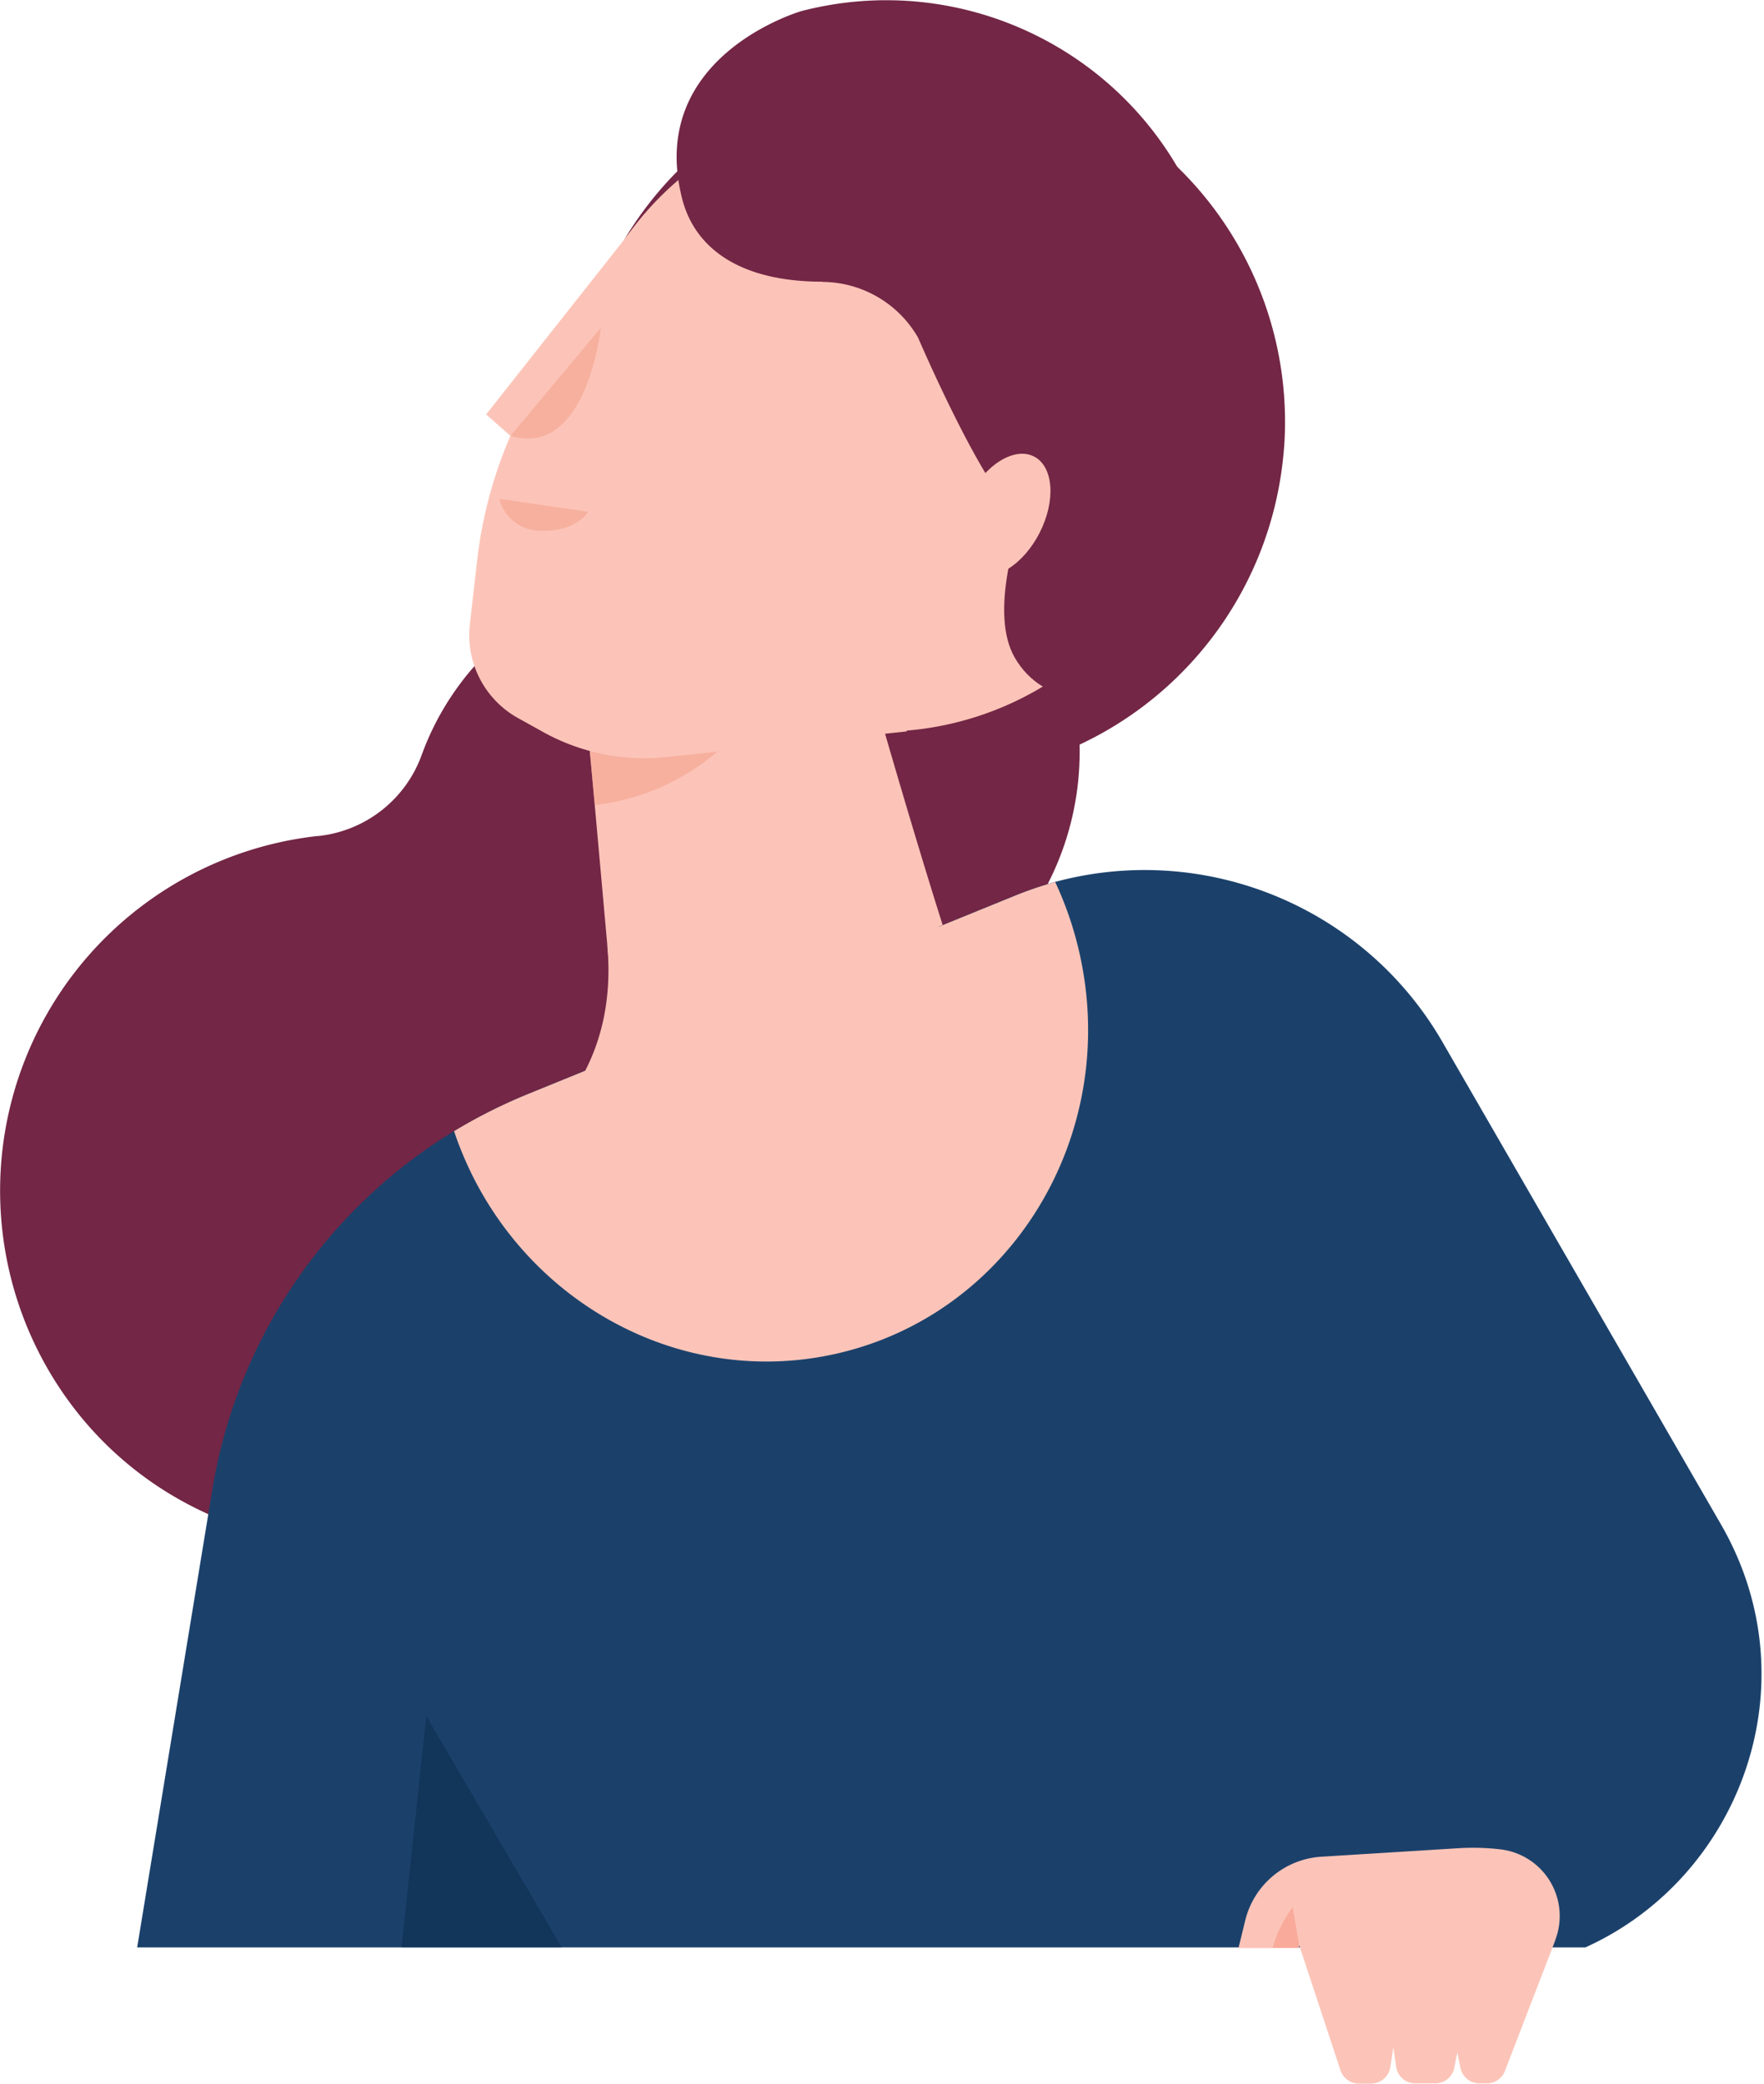
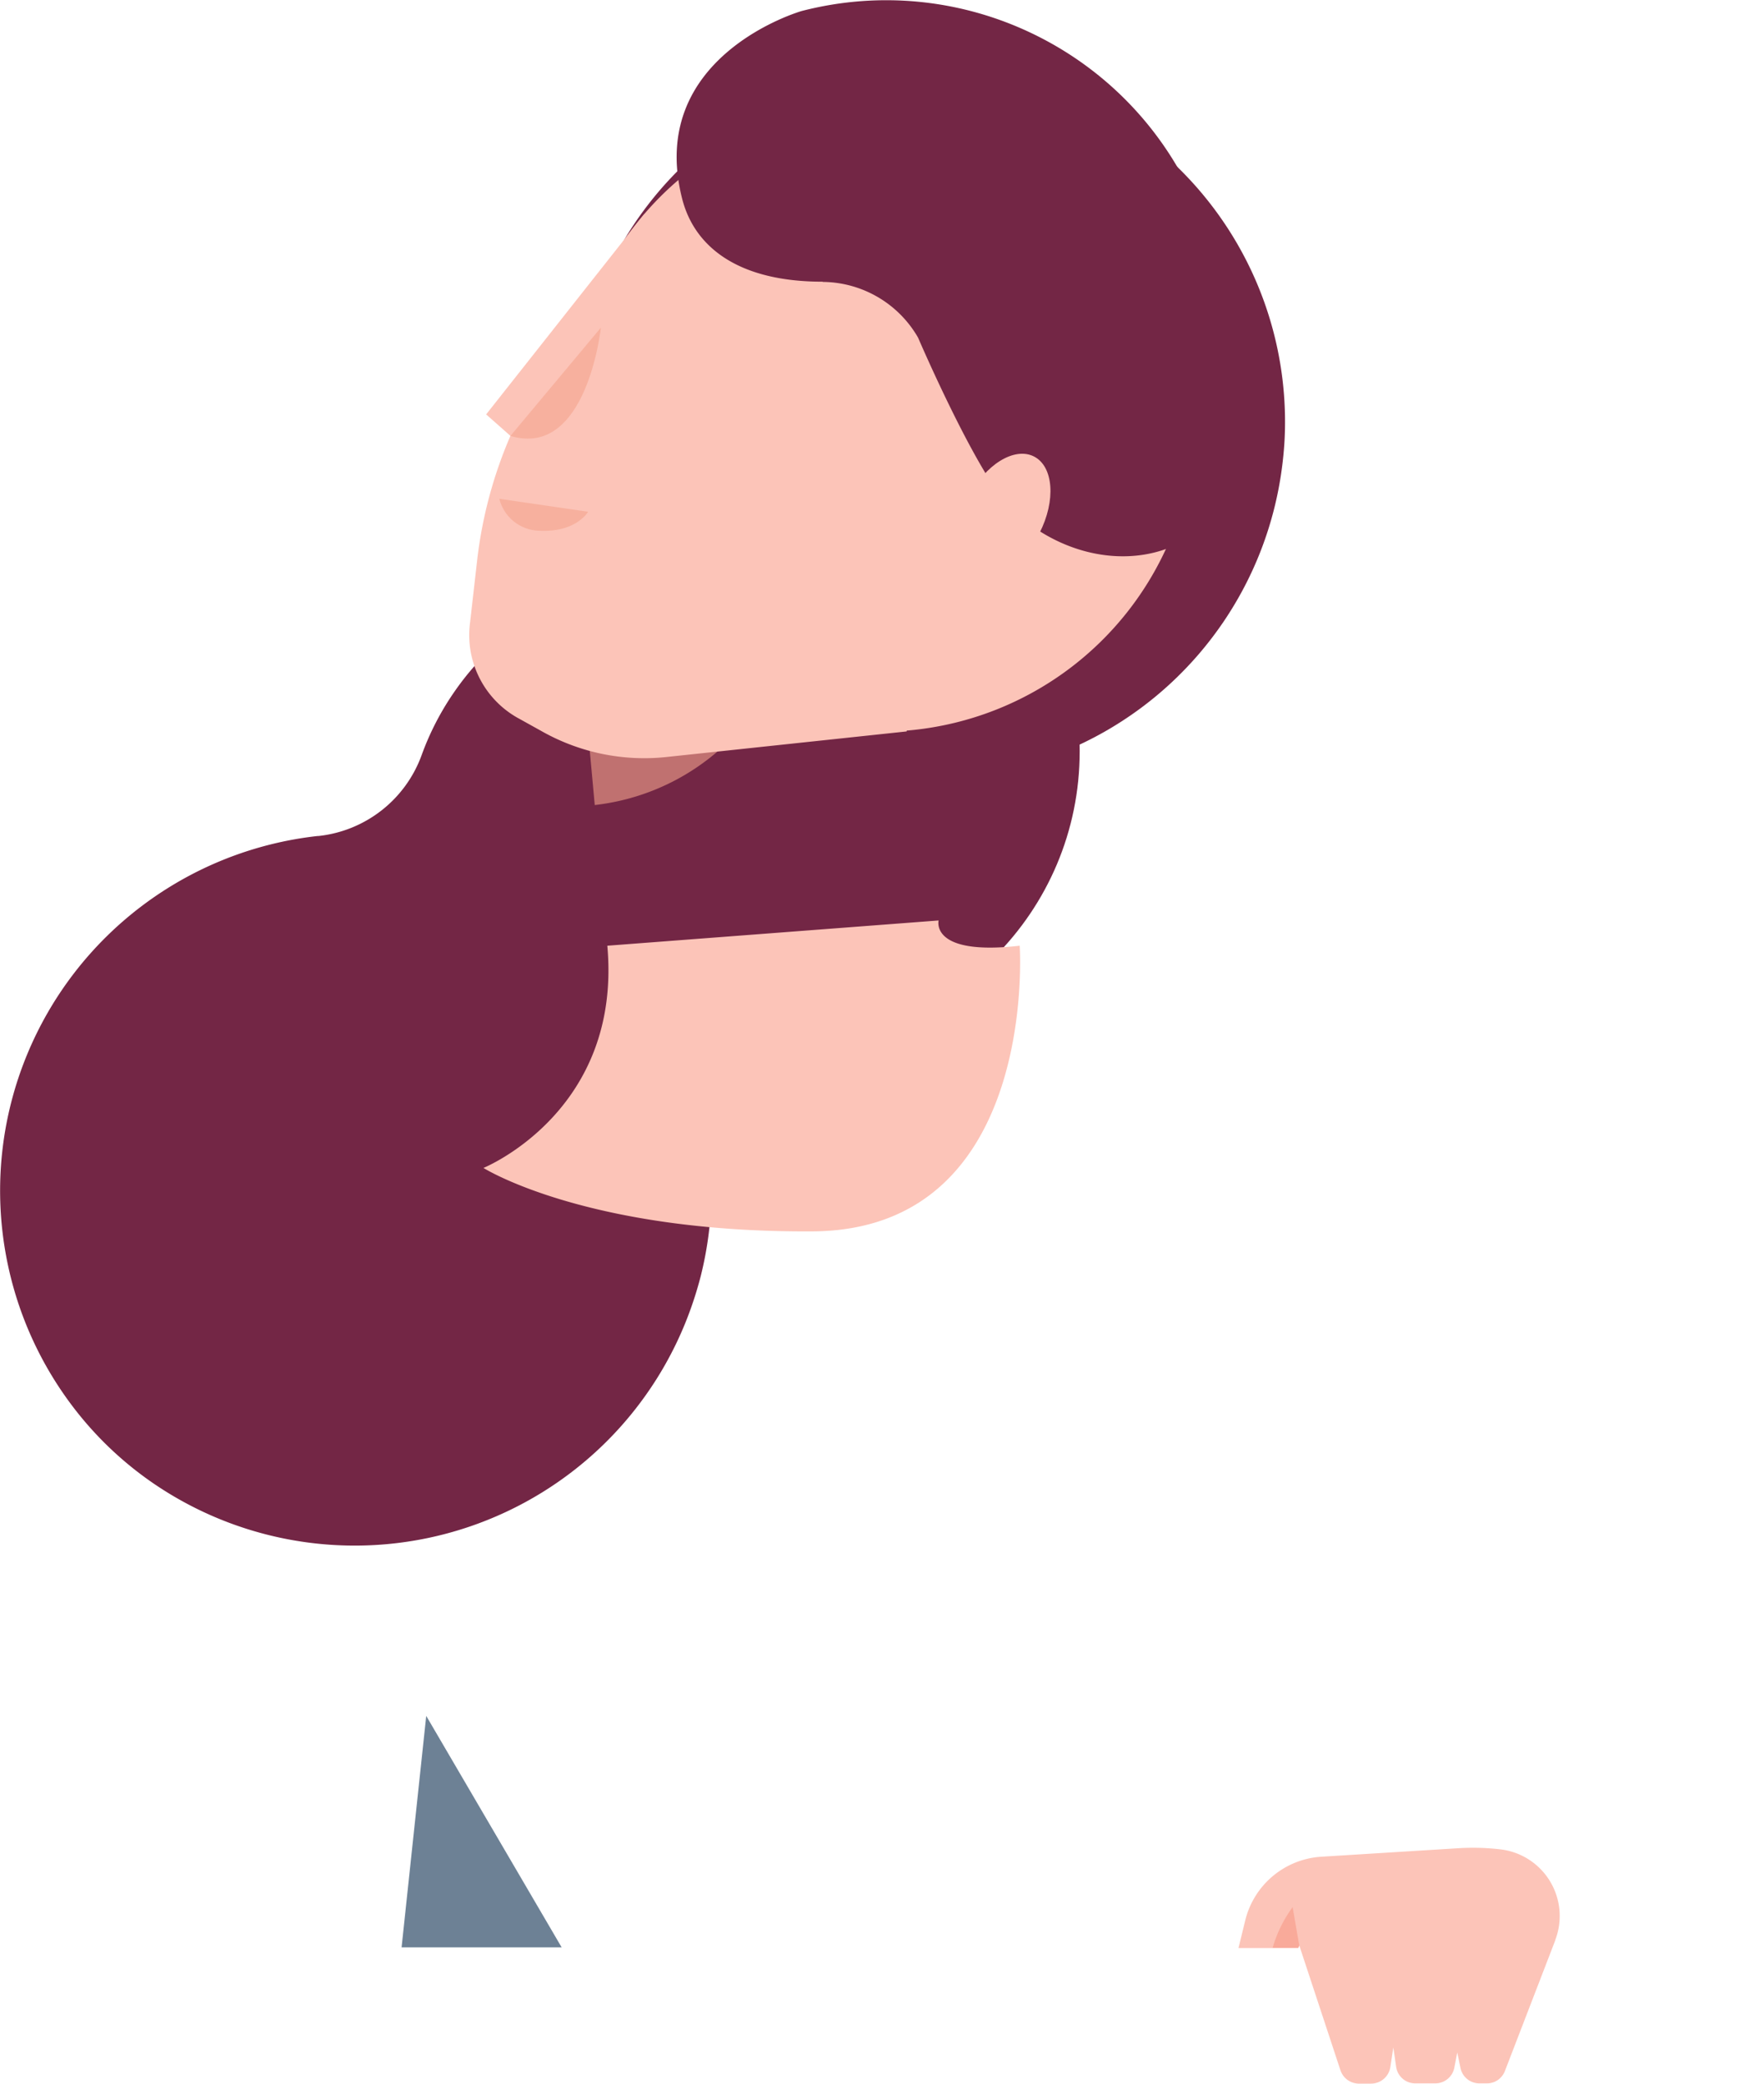
<svg xmlns="http://www.w3.org/2000/svg" width="254" height="300" fill-rule="nonzero">
  <g fill="#732645">
    <path d="M155.464 108.175c0 23.104-18.732 41.833-41.84 41.833s-41.84-18.73-41.84-41.833S90.52 66.34 113.625 66.34s41.84 18.73 41.84 41.833" />
    <path d="M172.204 77.746l-9.485 16.42-28.885 50.048h-32.028V77.746z" />
    <path d="M119.737 89.492c-17.888-12.186-42.27-7.567-54.46 10.317a39.68 39.68 0 0 0-4.54 8.833 17.83 17.83 0 0 1-14.875 11.714h-.127a51.39 51.39 0 0 0-41.886 31.596c-7.127 17.403-4.177 37.308 7.692 51.896 3.07 3.767 6.67 7.07 10.684 9.8 13.26 9 29.962 11.296 45.16 6.208a51.37 51.37 0 0 0 32.318-32.144c.452-1.317.85-2.65 1.19-3.968 1.884-7.487 2.057-15.302.508-22.865a39.38 39.38 0 0 0 33.234-26.444c.34-1.008.643-2.032.905-3.04A39.16 39.16 0 0 0 119.721 89.5" />
    <path d="M86.82 40.54a51.31 51.31 0 0 0 14.288 59.802c3.746 3.115 7.922 5.673 12.398 7.595a51.37 51.37 0 0 0 45.511-2.579c13.937-7.912 23.382-21.875 25.537-37.755a52.41 52.41 0 0 0 .405-4.135 51.18 51.18 0 0 0-39.462-52.577c-24.16-5.645-48.89 6.85-58.677 29.648" />
  </g>
-   <path d="M84.685 105.508l.953 10.39 2.97 33.12a11.11 11.11 0 0 0 1.397 4.468c.77 1.37 1.84 2.55 3.127 3.452 6.633 4.57 14.51 6.992 22.566 6.937a39.86 39.86 0 0 0 19.375-4.929c4.71-2.663 6.764-8.367 4.834-13.42-5.35-14.175-17.55-57.627-17.55-57.627l-34.13 15.944-1.69.794-1.85.873z" fill="#fcc4b8" />
  <path d="M84.686 105.508l.953 10.39a32.75 32.75 0 0 0 23.4-14.111c-5.683 2.952-14.986 3.23-22.48 2.85l-1.873.873z" opacity=".6" style="mix-blend-mode:multiply" fill="#f4a48d" />
  <path d="M114.1 22.58L92.78 30.825 78.097 54.048a63.24 63.24 0 0 0-9.398 26.667L67.69 89.58c-.767 5.62 2.015 11.13 6.993 13.85l3.516 1.952c5.406 3.002 11.608 4.26 17.756 3.603l34.584-3.683 14.422-64.825L114.1 22.58z" fill="#fcc4b8" />
-   <path d="M121.7 69.84c-1.143 4.762.278 9.206 3.175 9.905s6.167-2.62 7.3-7.39-.27-9.206-3.175-9.905-6.167 2.627-7.3 7.39" fill="#f8c1c4" />
  <g fill="#fcc4b8">
    <path d="M85.542 42.437a45.19 45.19 0 0 0 12.589 52.667 45.25 45.25 0 0 0 45.194 7.108 45.24 45.24 0 0 0 28.291-35.95 44.13 44.13 0 0 0 .349-3.643 45.06 45.06 0 0 0-34.745-46.337c-21.29-4.972-43.08 6.055-51.678 26.154" />
    <path d="M76.637 65.532L70 59.66l22.78-28.84 15.034 9.905z" />
  </g>
  <path d="M73.5 62.754l13.018-15.58S84.526 66.08 73.5 62.754m11.186 10.92s-1.683 2.984-6.993 2.738a6.08 6.08 0 0 1-5.794-4.603l12.787 1.865z" opacity=".6" style="mix-blend-mode:multiply" fill="#f4a48d" />
  <g fill="#732645">
    <path d="M118.443 40.587a15.98 15.98 0 0 1 13.748 8.016s8.612 20.08 13.565 24.786c12.74 12.12 34.004 8.07 34.004-14.405 0-8.635-2.445-17.57-5.937-25.93l-1.802-4.15C162.37 7.19 138.434-4.363 115.427 1.587c0 0-22.47 6.43-17.193 27.063 1.715 6.683 7.77 11.905 20.21 11.905" />
-     <path d="M158.298 49.246s-19.05 33.198-12.232 45.34c4.16 7.452 14.86 8.103 20.034 1.317 25.003-32.762 11.5-44.786-7.803-46.66" />
  </g>
  <path d="M149.685 76.73c-2.38 4.635-6.58 7.23-9.4 5.786s-3.175-6.35-.794-11 6.588-7.23 9.398-5.794 3.175 6.35.794 11.008" fill="#fcc4b8" />
-   <path d="M228.33 280.365H19.75l10.827-65.937c3.523-21.448 16.235-40.29 34.806-51.587a76.4 76.4 0 0 1 10.62-5.349l70.152-28.57a53.41 53.41 0 0 1 5.786-1.96c21.658-5.83 44.53 3.622 55.753 23.04l40.124 69.484c13.232 22.93 2.723 50.794-19.487 60.85" fill="#1b416b" />
  <g fill="#fcc4b8">
-     <path d="M65.373 162.825c7.77 23.2 31.313 37.35 54.896 32.095 25.265-5.627 41.03-31.405 35.195-57.58a50.21 50.21 0 0 0-3.524-10.357 51.6 51.6 0 0 0-5.779 1.96l-70.16 28.57a76.46 76.46 0 0 0-10.628 5.341" />
    <path d="M69.612 168.143s19.987-8.095 17.836-31.992l47.704-3.635s-1.294 5.127 11.676 3.635c0 0 2.8 40.937-29.845 41.127s-47.37-9.135-47.37-9.135m154.352 111.143l-7.27 18.865c-.415 1.08-1.455 1.8-2.6 1.786h-1.064c-1.328.004-2.474-.93-2.738-2.23l-.46-2.222-.42 2.183c-.252 1.318-1.405 2.27-2.746 2.27h-2.865c-1.388.007-2.57-1.008-2.77-2.38l-.405-2.794-.43 2.825a2.81 2.81 0 0 1-2.77 2.381h-1.754c-1.2.002-2.28-.773-2.66-1.92l-5.92-17.944-.15.35h-8.612l.968-3.968a12.05 12.05 0 0 1 10.97-9.183L210 266.08c2.004-.122 4.014-.07 6 .16a9.66 9.66 0 0 1 7.938 13.071" />
  </g>
  <path d="M187.08 280.072l-.15.35h-3.683a18.5 18.5 0 0 1 2.881-5.857l.952 5.508z" opacity=".6" style="mix-blend-mode:multiply" fill="#f69a86" />
  <path d="M80.875 280.357h-23.05l3.548-33.325z" opacity=".6" style="mix-blend-mode:multiply" fill="#0c2e4f" />
</svg>